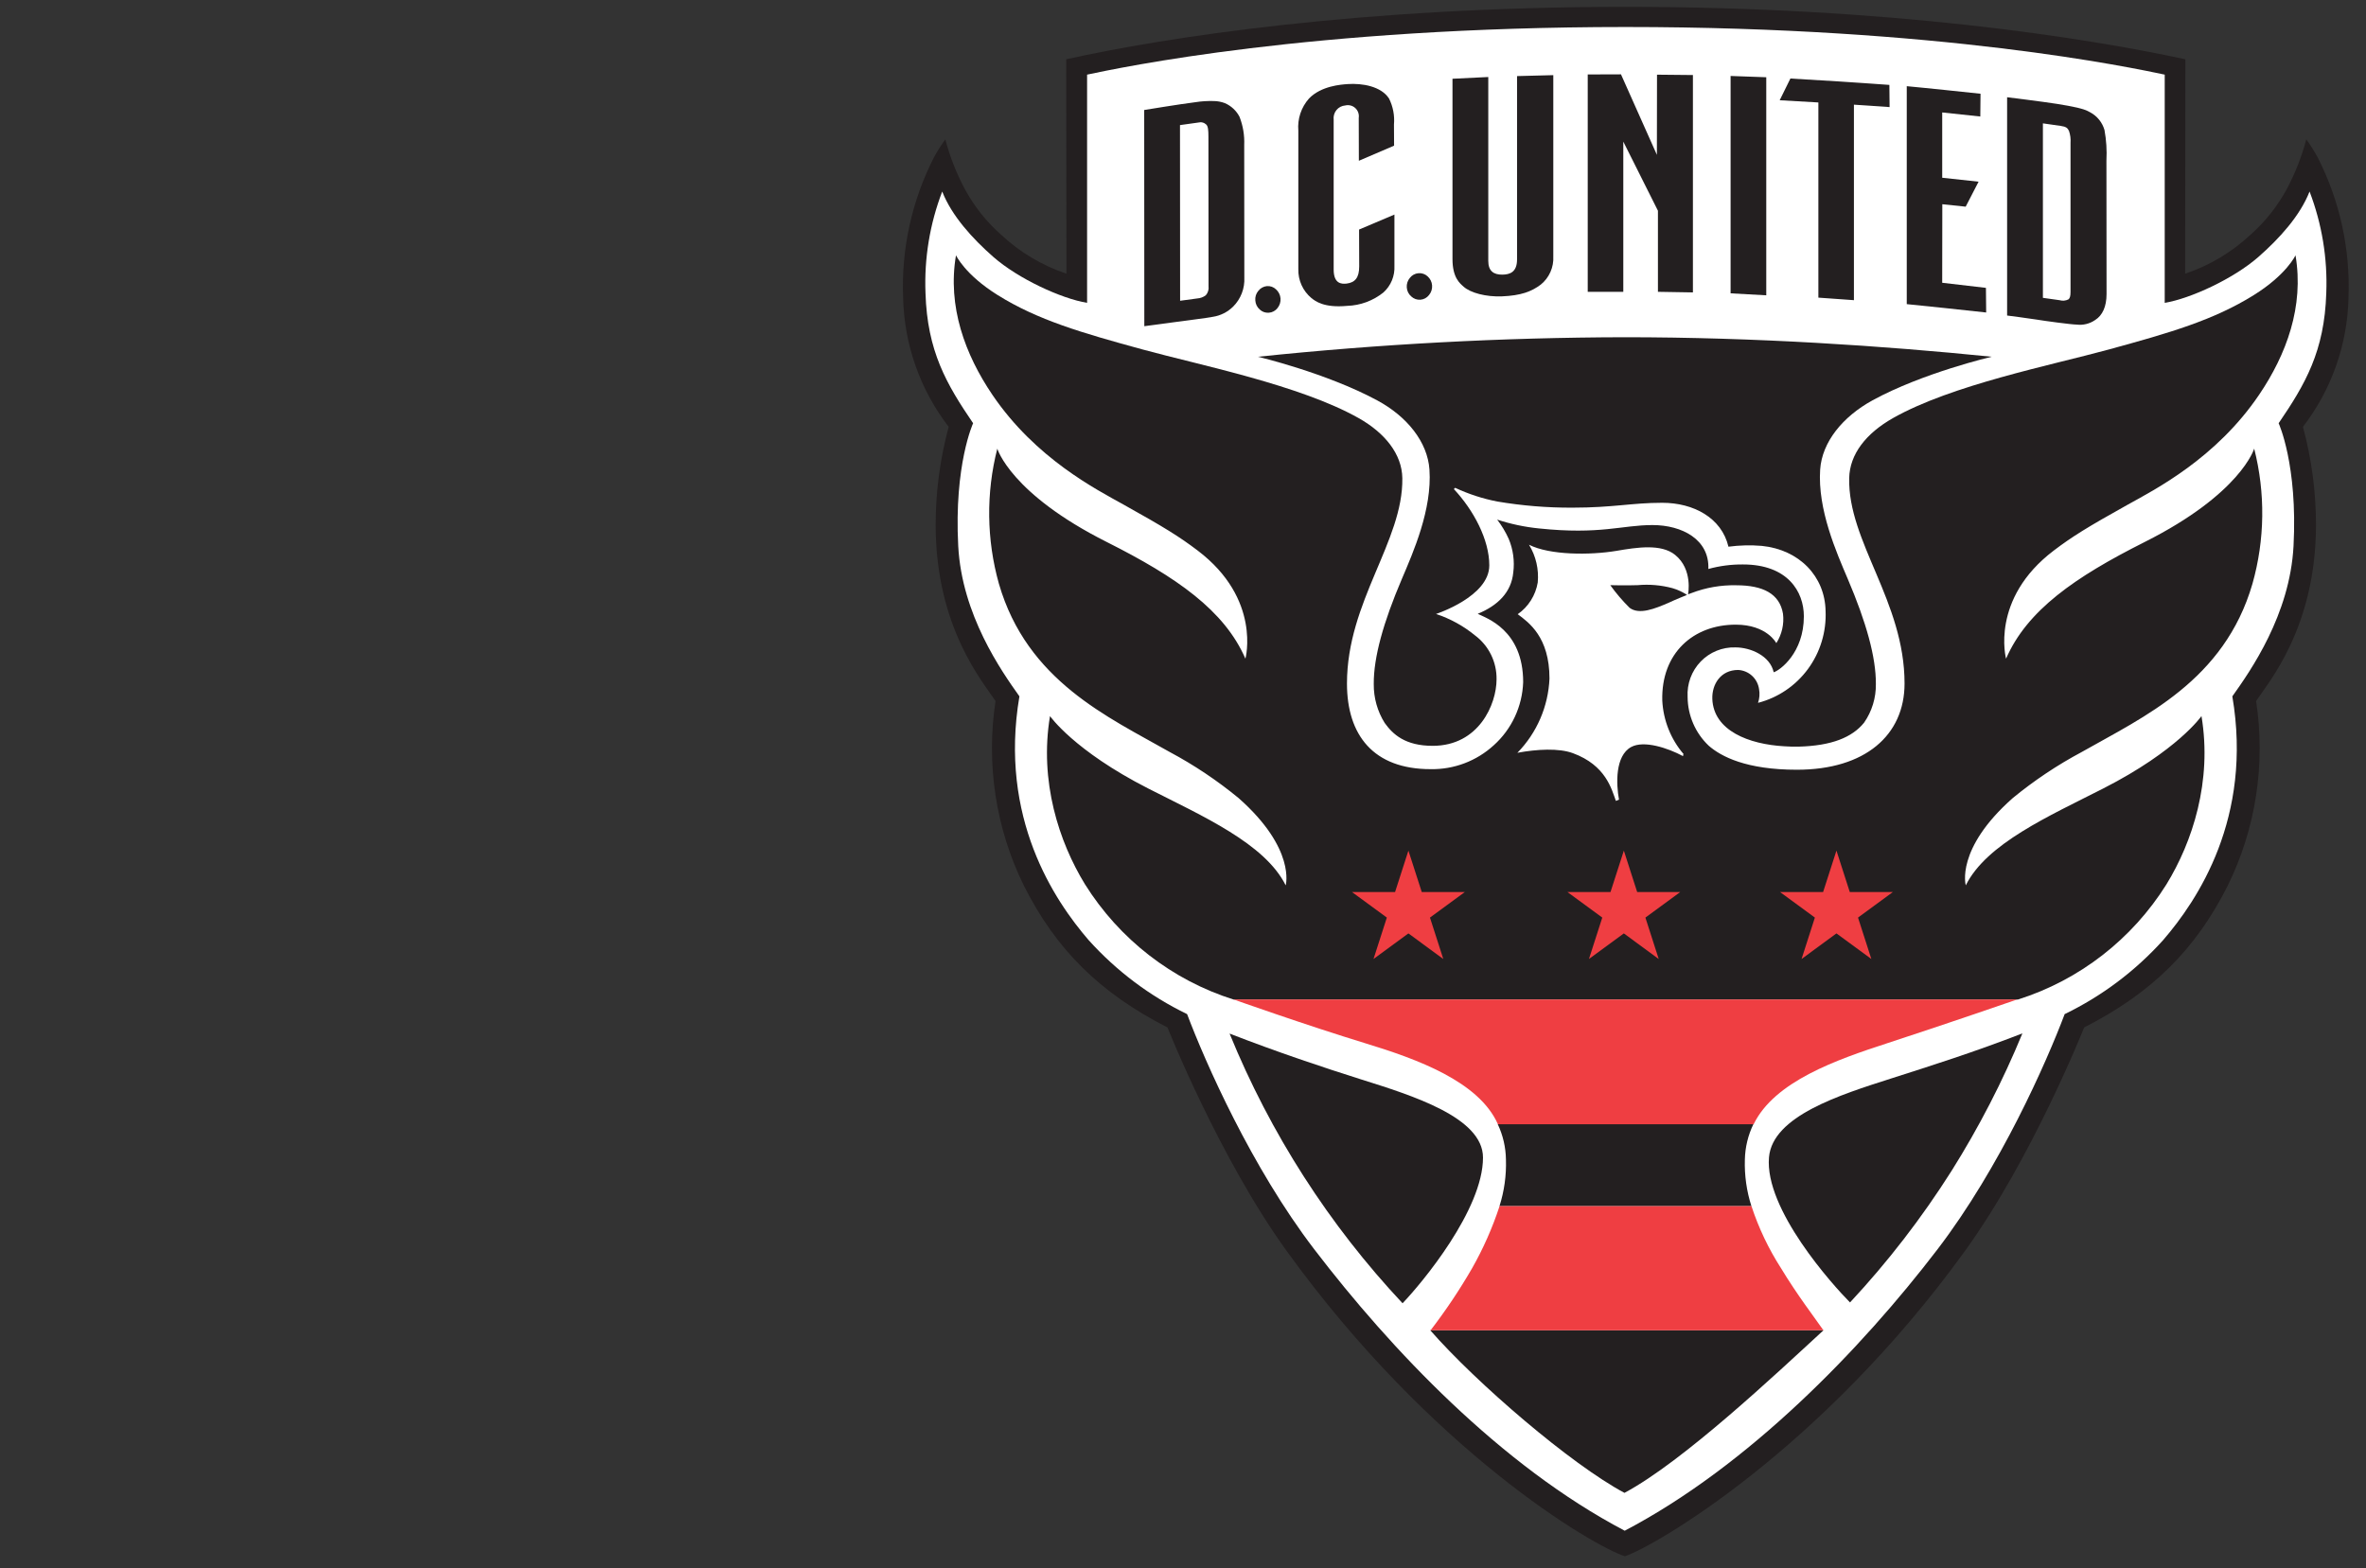
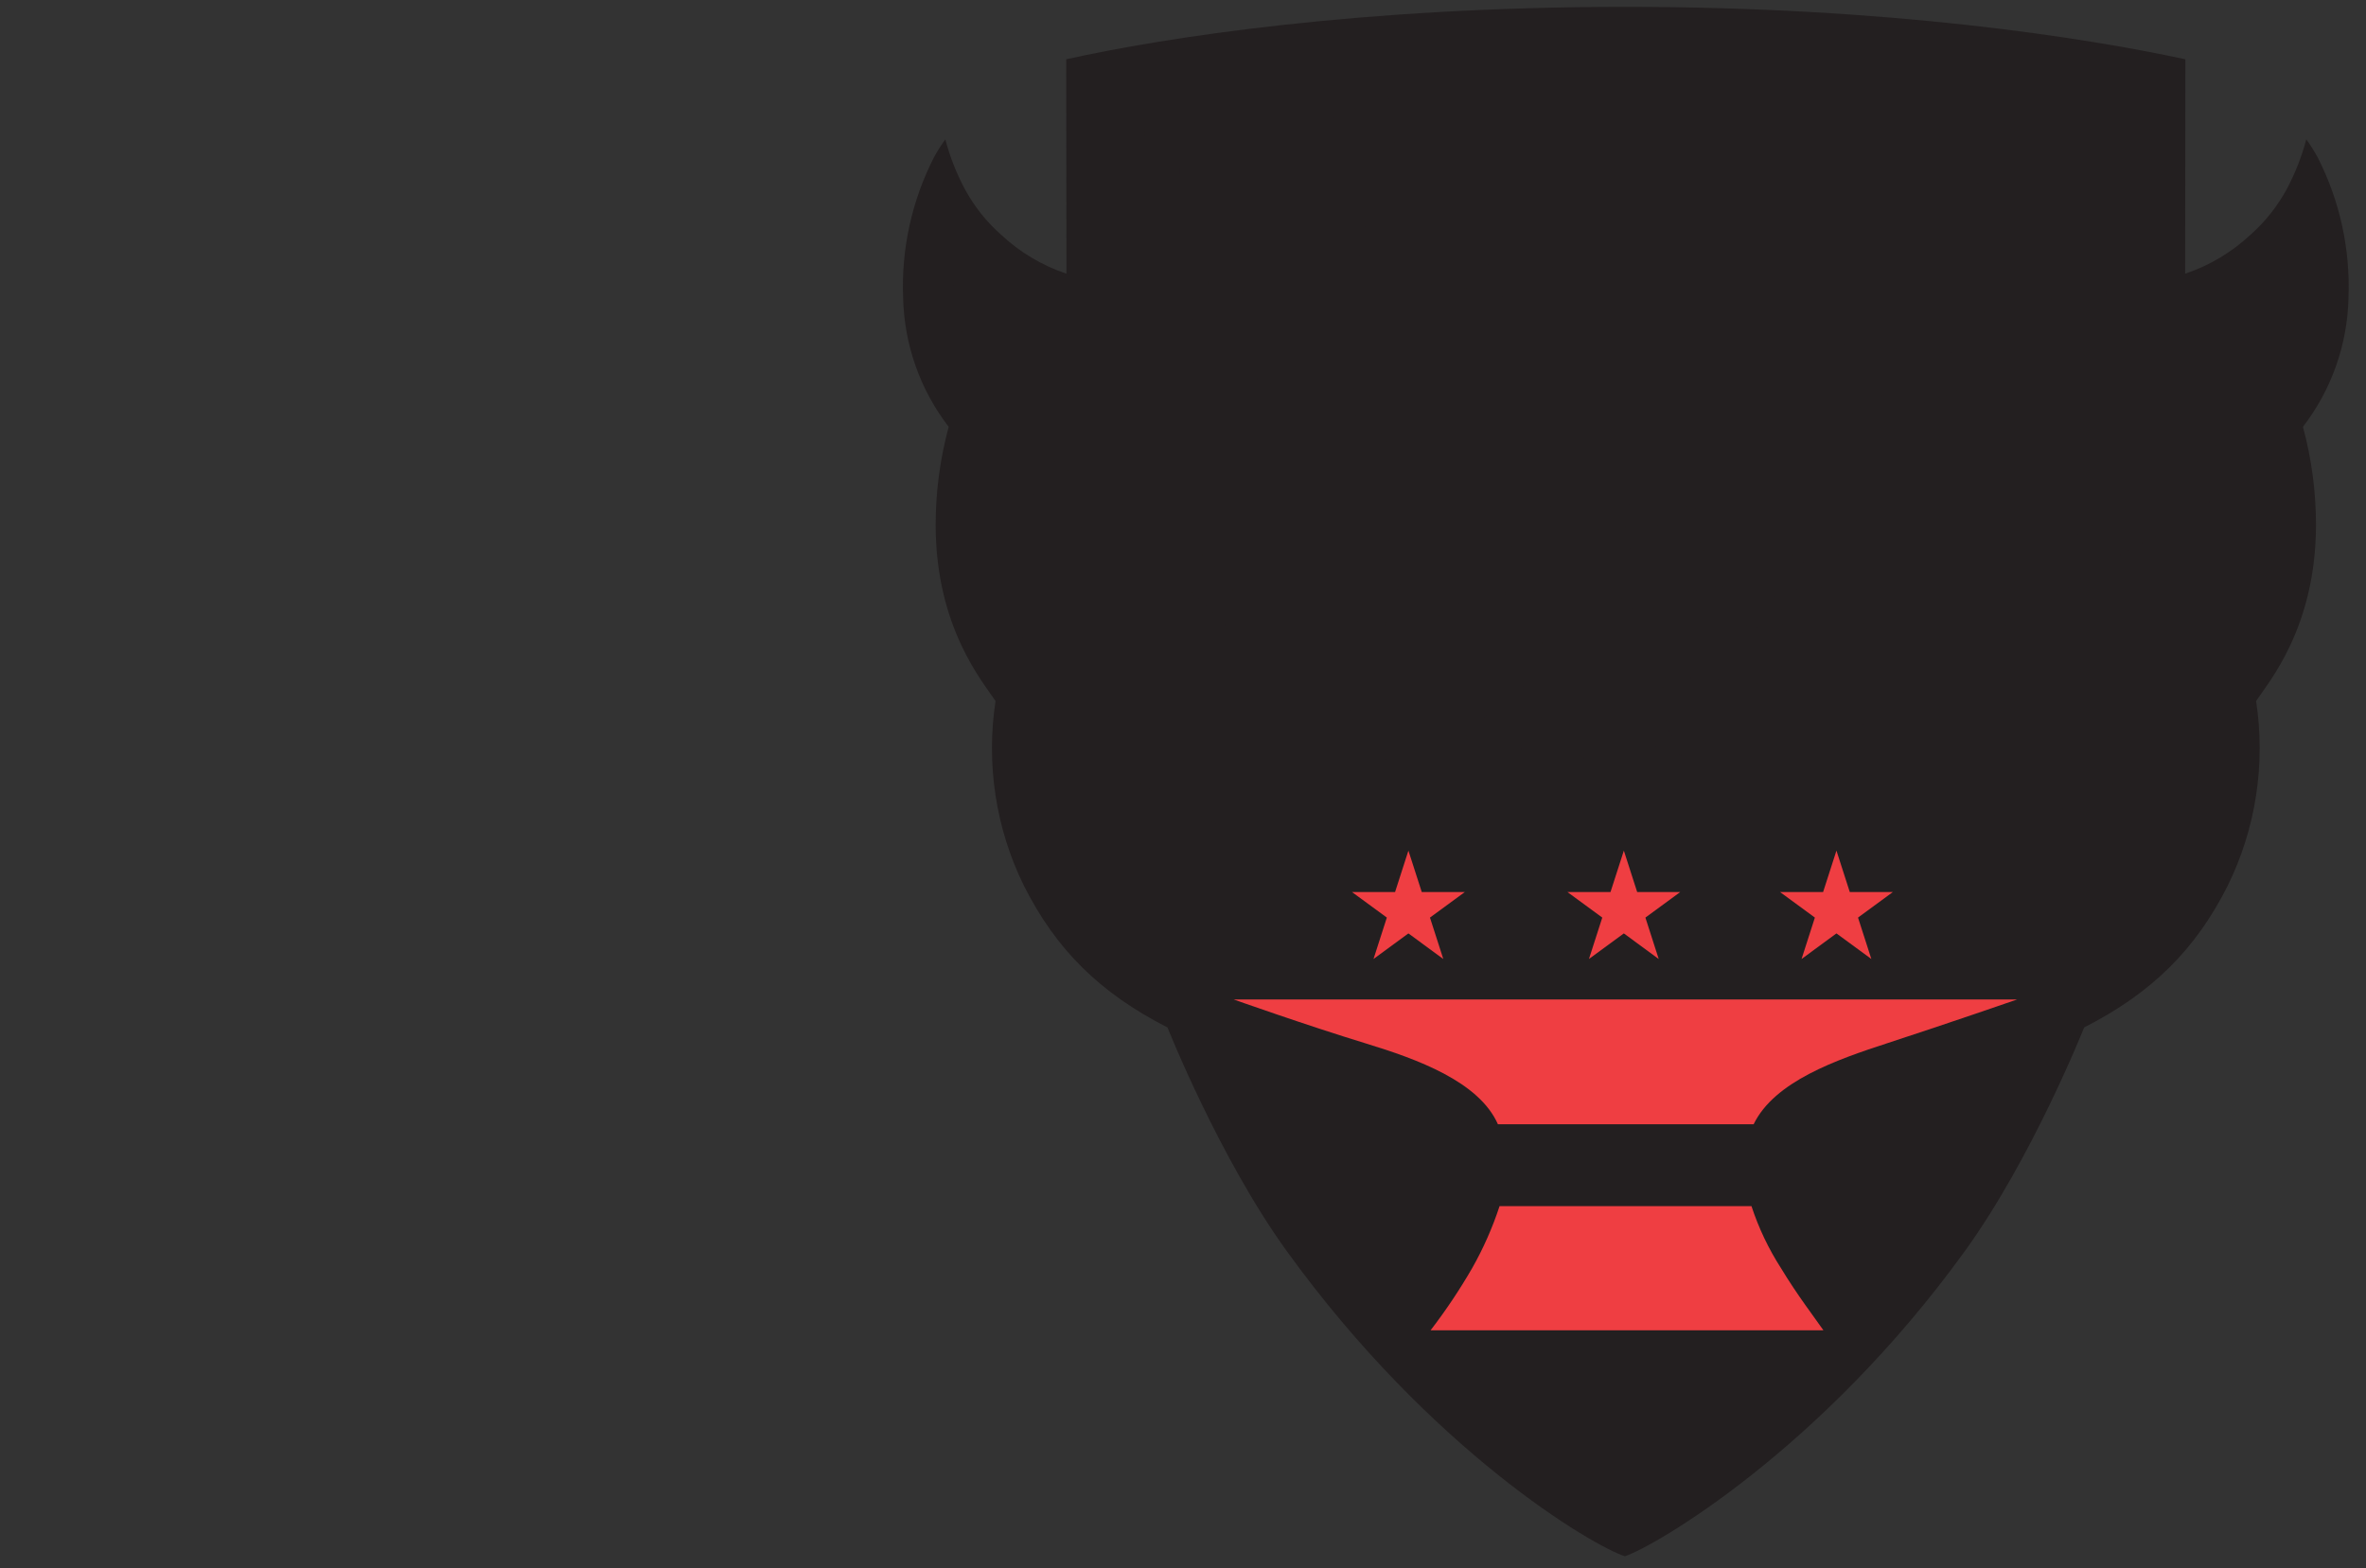
<svg xmlns="http://www.w3.org/2000/svg" width="181" height="120" viewBox="0 0 181 120" fill="none">
  <rect x="0" y="0" width="181" height="120" fill="#333333" stroke="none" />
  <g clip-path="url(#clip0_2926_14064)">
    <path d="M179.662 22.788C179.58 26.37 178.357 29.829 176.176 32.655C176.842 35.111 177.177 37.646 177.174 40.192C177.158 48.054 173.515 52.222 172.593 53.637C173.331 58.459 172.572 63.393 170.422 67.763C167.983 72.609 164.662 75.948 159.438 78.609C159.438 78.609 155.485 88.564 150.323 95.708C139.273 111.001 126.527 118.333 124.305 119.069C121.889 118.295 109.525 111.068 98.429 95.709C93.267 88.564 89.314 78.611 89.314 78.611C84.09 75.948 80.768 72.608 78.329 67.765C76.179 63.396 75.421 58.461 76.159 53.639C75.237 52.224 71.594 48.055 71.578 40.193C71.575 37.647 71.91 35.112 72.576 32.656C70.395 29.831 69.172 26.371 69.09 22.79C68.941 19.068 69.75 15.371 71.437 12.059C71.7 11.574 71.993 11.108 72.317 10.662C72.668 11.993 73.173 13.277 73.822 14.489C74.54 15.807 75.482 16.988 76.605 17.978C78.037 19.311 79.734 20.321 81.583 20.939L81.566 4.536C89.018 2.878 104.075 0.524 124.323 0.524C144.573 0.524 159.488 2.878 167.182 4.536L167.166 20.939C169.015 20.321 170.712 19.311 172.144 17.978C173.267 16.988 174.208 15.807 174.927 14.489C175.575 13.277 176.08 11.993 176.432 10.662C176.755 11.108 177.049 11.574 177.312 12.059C178.999 15.371 179.808 19.068 179.659 22.79" fill="#231F20" />
-     <path d="M176.682 14.653C175.956 16.516 174.356 18.268 172.765 19.661C170.862 21.328 167.576 22.844 165.602 23.171V5.71C163.091 5.183 148.481 2.066 124.356 2.066C100.232 2.066 85.671 5.183 83.163 5.71V23.171C81.183 22.843 77.899 21.328 75.996 19.661C74.406 18.268 72.807 16.516 72.08 14.653C71.132 17.126 70.696 19.77 70.801 22.42C70.936 26.873 72.411 29.398 74.444 32.381C74.444 32.381 72.979 35.552 73.305 41.773C73.583 47.043 76.6 51.328 77.986 53.277C76.409 62.582 80.663 68.894 83.283 71.93C85.408 74.289 87.965 76.211 90.814 77.589C92.191 81.245 95.74 89.309 100.544 95.587C106.366 103.199 114.794 112.128 124.292 117.115C133.792 112.128 142.395 103.199 148.218 95.587C153.021 89.308 156.57 81.245 157.948 77.589C160.796 76.211 163.353 74.289 165.479 71.93C168.098 68.894 172.352 62.582 170.775 53.277C172.161 51.328 175.179 47.043 175.456 41.773C175.782 35.552 174.317 32.381 174.317 32.381C176.351 29.398 177.825 26.873 177.961 22.42C178.065 19.77 177.63 17.126 176.682 14.653Z" fill="white" />
    <path d="M92.876 7.731C92.396 7.715 91.915 7.745 91.441 7.82C90.281 7.963 87.532 8.416 87.532 8.416L87.541 24.957C87.541 24.957 89.203 24.739 89.795 24.655C90.422 24.565 92.359 24.329 92.797 24.237C93.375 24.147 93.91 23.876 94.329 23.464C94.621 23.175 94.849 22.827 94.998 22.442C95.147 22.058 95.213 21.645 95.192 21.233L95.183 11.091C95.214 10.354 95.091 9.618 94.822 8.931C94.578 8.465 94.184 8.098 93.704 7.891C93.439 7.791 93.159 7.737 92.876 7.731ZM91.67 9.375C91.778 9.346 91.891 9.345 91.999 9.373C92.107 9.401 92.206 9.457 92.286 9.535C92.421 9.681 92.444 9.962 92.445 10.46L92.454 21.9C92.47 22.024 92.46 22.15 92.423 22.27C92.387 22.389 92.325 22.5 92.242 22.593C92.055 22.733 91.832 22.817 91.599 22.833L90.279 23.011L90.27 9.571L91.67 9.375Z" fill="#231F20" />
    <path d="M96.921 21.89C96.792 21.902 96.667 21.94 96.553 22.003C96.44 22.066 96.34 22.151 96.261 22.255C96.176 22.355 96.113 22.471 96.073 22.596C96.034 22.721 96.02 22.853 96.032 22.984C96.039 23.116 96.073 23.245 96.13 23.364C96.187 23.484 96.268 23.59 96.367 23.677C96.46 23.767 96.571 23.835 96.692 23.878C96.814 23.921 96.943 23.937 97.071 23.926C97.2 23.917 97.325 23.88 97.438 23.819C97.552 23.758 97.652 23.673 97.731 23.57C97.899 23.363 97.981 23.099 97.96 22.832C97.939 22.565 97.816 22.317 97.617 22.14C97.525 22.051 97.415 21.982 97.295 21.939C97.175 21.897 97.048 21.88 96.921 21.89Z" fill="#231F20" />
    <path d="M103.089 6.434C102.606 6.468 101.074 6.567 100.139 7.537C99.844 7.869 99.619 8.259 99.478 8.682C99.338 9.105 99.285 9.553 99.323 9.998V20.584C99.311 21.008 99.395 21.428 99.569 21.813C99.743 22.198 100.002 22.538 100.327 22.807C100.624 23.042 101.282 23.568 103.056 23.402C104.069 23.371 105.045 23.01 105.838 22.371C106.119 22.116 106.34 21.802 106.485 21.449C106.629 21.097 106.694 20.716 106.674 20.336V16.416L103.971 17.562L103.98 20.38C103.98 21.237 103.669 21.616 103.02 21.696C102.595 21.747 102.026 21.689 102.026 20.62V9.162C102.009 9.031 102.02 8.898 102.056 8.771C102.092 8.643 102.154 8.525 102.237 8.423C102.32 8.32 102.423 8.236 102.54 8.175C102.656 8.115 102.784 8.078 102.915 8.069C103.049 8.036 103.189 8.037 103.322 8.072C103.456 8.106 103.579 8.174 103.681 8.268C103.783 8.362 103.86 8.479 103.906 8.611C103.952 8.742 103.965 8.883 103.945 9.02L103.954 12.3L106.648 11.145L106.639 9.527C106.699 8.84 106.568 8.151 106.26 7.536C105.655 6.599 104.212 6.355 103.082 6.433L103.089 6.434Z" fill="#231F20" />
    <path d="M108.509 20.904C108.381 20.914 108.258 20.95 108.145 21.012C108.033 21.073 107.935 21.157 107.857 21.259C107.771 21.36 107.706 21.478 107.665 21.604C107.624 21.731 107.609 21.864 107.619 21.997C107.628 22.129 107.663 22.257 107.722 22.375C107.781 22.492 107.863 22.597 107.963 22.682C108.056 22.77 108.167 22.838 108.287 22.881C108.408 22.924 108.536 22.941 108.664 22.931C108.792 22.921 108.916 22.884 109.029 22.823C109.141 22.761 109.24 22.677 109.319 22.575C109.491 22.37 109.576 22.105 109.556 21.837C109.537 21.57 109.413 21.32 109.213 21.144C109.119 21.056 109.008 20.989 108.886 20.948C108.765 20.907 108.636 20.892 108.509 20.904Z" fill="#231F20" />
    <path d="M118.828 5.75L116.055 5.821V19.847C116.055 20.835 115.495 21.003 114.937 21.012C114.248 21.022 113.854 20.722 113.854 19.963V5.892L111.116 6.025V19.82C111.116 21.261 111.694 21.688 111.97 21.936C112.492 22.405 113.673 22.724 114.901 22.674C116.353 22.615 117.163 22.307 117.868 21.776C118.188 21.518 118.442 21.187 118.609 20.809C118.776 20.432 118.851 20.02 118.828 19.607L118.828 5.75Z" fill="#231F20" />
    <path d="M124.006 5.688L121.462 5.696V22.327H124.183V10.834L126.833 16.123V22.327L129.509 22.372V5.741L126.762 5.714L126.753 11.848L124.006 5.688Z" fill="#231F20" />
    <path d="M132.391 5.812V22.443L135.12 22.594V5.91L132.391 5.812Z" fill="#231F20" />
    <path d="M136.966 6.008L136.147 7.67L139.106 7.839V22.772C139.106 22.772 141.883 22.969 141.826 22.967V8.008L144.555 8.194L144.538 6.496C144.538 6.496 141.779 6.298 140.664 6.23C139.123 6.136 136.966 6.008 136.966 6.008Z" fill="#231F20" />
    <path d="M145.868 6.594V23.269C145.868 23.269 147.948 23.479 148.729 23.563C149.603 23.656 151.943 23.909 151.943 23.909L151.925 22.025L148.579 21.634L148.588 15.625L150.376 15.812L151.362 13.901L148.58 13.599V8.603L151.494 8.914L151.511 7.172C151.511 7.172 149.64 6.98 148.808 6.887C148.126 6.811 145.868 6.594 145.868 6.594Z" fill="#231F20" />
    <path d="M153.545 7.439V24.141C153.545 24.141 155.249 24.358 155.808 24.452C156.363 24.546 158.431 24.829 158.863 24.834C159.366 24.896 159.873 24.77 160.289 24.478C160.839 24.129 161.152 23.458 161.152 22.496L161.143 12.283C161.185 11.501 161.135 10.716 160.994 9.946C160.91 9.657 160.771 9.389 160.582 9.157C160.394 8.924 160.161 8.732 159.898 8.593C159.42 8.299 158.568 8.147 157.392 7.953C156.229 7.769 153.533 7.438 153.533 7.438L153.545 7.439ZM156.283 9.438L157.648 9.633C158.056 9.69 158.178 9.794 158.282 10.024C158.38 10.316 158.419 10.624 158.396 10.931V22.344C158.396 22.666 158.342 22.823 158.238 22.904C158.026 23.014 157.779 23.036 157.551 22.966L156.283 22.788L156.283 9.438Z" fill="#231F20" />
    <path d="M73.133 19.535C72.467 23.448 73.832 27.126 75.915 30.202C79.231 35.096 83.9 37.461 85.96 38.61C89.068 40.342 90.223 41.061 91.622 42.121C96.513 45.829 95.275 50.397 95.275 50.397C93.671 46.706 90.022 44.159 84.675 41.472C77.302 37.768 76.294 34.326 76.294 34.326C75.426 37.722 75.468 41.289 76.417 44.663C78.575 52.096 84.757 54.849 89.482 57.534C91.351 58.532 93.117 59.714 94.756 61.063C99.159 64.955 98.356 67.738 98.356 67.738C96.769 64.539 92.003 62.445 87.836 60.325C82.151 57.426 80.326 54.786 80.326 54.786C79.493 59.778 81.016 64.418 83.002 67.657C85.636 71.863 89.665 74.988 94.369 76.474H154.371C159.075 74.988 163.104 71.863 165.737 67.657C167.723 64.418 169.247 59.777 168.414 54.786C168.414 54.786 166.589 57.425 160.904 60.324C156.737 62.448 151.971 64.54 150.383 67.737C150.383 67.737 149.572 64.953 153.975 61.061C155.617 59.713 157.386 58.531 159.258 57.533C163.983 54.847 170.156 52.095 172.314 44.662C173.267 41.289 173.312 37.721 172.446 34.324C172.446 34.324 171.438 37.766 164.065 41.471C158.719 44.157 155.069 46.703 153.464 50.395C153.464 50.395 152.227 45.827 157.118 42.119C158.517 41.059 159.671 40.34 162.779 38.608C164.84 37.46 169.51 35.094 172.825 30.199C174.908 27.124 176.273 23.446 175.607 19.533C175.607 19.533 174.939 21.005 172.411 22.581C169.35 24.49 166.011 25.459 161.318 26.741C156.881 27.954 149.299 29.45 144.819 31.985C142.742 33.161 141.504 34.753 141.464 36.581C141.358 41.449 145.699 46.01 145.699 52.296C145.699 56.245 142.686 58.892 137.467 58.892C133.582 58.892 131.662 57.88 130.715 57.052C130.21 56.573 129.807 55.997 129.53 55.356C129.253 54.716 129.108 54.026 129.103 53.327C129.074 52.829 129.148 52.331 129.32 51.863C129.493 51.396 129.76 50.97 130.104 50.613C130.449 50.255 130.864 49.975 131.322 49.789C131.781 49.603 132.272 49.515 132.766 49.532C133.921 49.532 135.412 50.174 135.689 51.434C136.165 51.291 137.996 49.951 137.996 47.15C137.996 45.273 136.765 43.186 133.339 43.186C132.444 43.178 131.553 43.294 130.689 43.532C130.784 41.279 128.679 40.172 126.419 40.172C124.07 40.172 122.424 40.922 117.73 40.43C116.643 40.321 115.572 40.095 114.534 39.755C114.882 40.208 115.178 40.7 115.414 41.221C115.756 42.034 115.878 42.923 115.766 43.799C115.618 45.33 114.57 46.334 113.046 46.963C113.692 47.29 116.523 48.179 116.523 52.19C116.492 53.106 116.276 54.005 115.89 54.835C115.505 55.665 114.956 56.407 114.278 57.016C112.955 58.228 111.222 58.883 109.436 58.847C105.069 58.847 103.044 56.245 103.044 52.296C103.044 46.01 107.352 41.414 107.279 36.581C107.251 34.753 105.96 33.127 103.933 31.986C99.448 29.462 91.862 27.954 87.425 26.742C82.732 25.459 79.393 24.49 76.332 22.582C73.805 21.006 73.136 19.533 73.136 19.533L73.133 19.535ZM116.969 41.677C118.569 42.484 121.643 42.48 123.643 42.148C125.241 41.874 127.076 41.592 128.142 42.45C129.527 43.564 129.137 45.472 129.137 45.472L129.401 45.374C130.497 44.954 131.663 44.752 132.834 44.779C134.862 44.781 136.142 45.42 136.4 46.957C136.496 47.744 136.315 48.539 135.89 49.206C135.89 49.206 135.171 47.792 132.782 47.792C129.55 47.792 127.072 49.964 127.165 53.597C127.242 55.111 127.818 56.557 128.802 57.703C128.755 57.676 128.758 57.854 128.758 57.854C127.586 57.224 125.761 56.624 124.787 57.152C123.556 57.821 123.629 59.972 123.854 61.179L123.616 61.276C123.289 60.385 122.858 58.554 120.324 57.623C119.246 57.228 117.584 57.317 116.08 57.596C117.568 56.076 118.444 54.052 118.536 51.917C118.536 48.729 116.945 47.62 116.106 46.992C116.509 46.712 116.852 46.352 117.115 45.935C117.378 45.519 117.556 45.053 117.638 44.566C117.733 43.556 117.498 42.543 116.971 41.68L116.969 41.677Z" fill="#231F20" />
    <path d="M123.186 44.77C123.629 45.389 124.124 45.969 124.665 46.503C125.404 47.063 126.623 46.559 127.623 46.13C128.104 45.9 129.058 45.517 129.058 45.517C128.716 45.29 128.342 45.116 127.949 45.001C127.08 44.767 126.177 44.689 125.281 44.77C124.372 44.803 123.186 44.77 123.186 44.77Z" fill="#231F20" />
    <path d="M114.58 86.013C114.978 86.858 115.192 87.78 115.205 88.716C115.244 89.923 115.077 91.129 114.712 92.28H133.984C133.615 91.13 133.446 89.924 133.483 88.716C133.504 87.778 133.726 86.856 134.134 86.013H114.58Z" fill="#231F20" />
    <path d="M109.411 101.774C112.958 105.83 120.194 112.041 124.272 114.218C128.757 111.821 135.845 105.14 139.503 101.774H109.411Z" fill="#231F20" />
    <path d="M144.389 79.811C148.923 78.335 154.319 76.467 154.319 76.467H94.371C94.371 76.467 99.912 78.434 104.481 79.831C108.406 81.031 113.138 82.738 114.591 86.016H134.154C135.745 82.738 140.485 81.082 144.388 79.812M112.618 97.029C111.663 98.682 110.601 100.269 109.439 101.781H139.493C138.848 100.848 137.482 99.073 136.252 97.034C135.3 95.554 134.539 93.957 133.989 92.283H114.716C114.175 93.933 113.472 95.523 112.617 97.031M139.469 68.247H136.17L138.839 70.204L137.82 73.373L140.489 71.415L143.159 73.373L142.139 70.204L144.808 68.247H141.509L140.489 65.08L139.469 68.247ZM123.205 68.247H119.906L122.575 70.204L121.555 73.373L124.225 71.415L126.893 73.373L125.874 70.204L128.542 68.247H125.244L124.225 65.08L123.205 68.247ZM107.744 65.08L108.764 68.247H112.063L109.393 70.204L110.413 73.373L107.744 71.415L105.074 73.373L106.094 70.204L103.424 68.247H106.724L107.744 65.08Z" fill="#EF3E42" />
    <path d="M124.269 25.801C114.905 25.823 105.549 26.322 96.236 27.295C96.236 27.295 101.44 28.525 105.348 30.628C107.654 31.868 109.21 33.826 109.354 35.926C109.563 38.974 108.113 42.255 107.241 44.299C105.826 47.614 105.078 50.297 105.093 52.334C105.082 53.387 105.372 54.421 105.929 55.312C106.551 56.179 107.491 57.063 109.601 57.063C113.135 57.063 114.487 53.877 114.487 51.978C114.498 51.324 114.353 50.677 114.065 50.091C113.777 49.505 113.354 48.997 112.832 48.609C111.947 47.885 110.939 47.331 109.856 46.974C109.856 46.974 113.932 45.652 113.932 43.258C113.932 41.296 112.745 39.051 111.221 37.419L111.318 37.321C112.345 37.802 113.427 38.154 114.54 38.37C116.439 38.692 118.363 38.849 120.289 38.841C123.417 38.841 124.842 38.468 127.156 38.468C129.568 38.468 131.704 39.621 132.227 41.827C133.074 41.715 133.93 41.694 134.781 41.765C137.648 42.057 139.607 44.094 139.658 46.743C139.727 48.336 139.251 49.904 138.31 51.185C137.369 52.465 136.02 53.379 134.49 53.774C134.605 53.437 134.633 53.076 134.569 52.725C134.512 52.331 134.322 51.968 134.029 51.701C133.737 51.433 133.361 51.277 132.967 51.258C131.625 51.258 130.95 52.371 130.994 53.481C131.092 55.907 133.794 56.948 136.506 57.098C136.917 57.121 137.212 57.136 137.598 57.125C140.117 57.058 141.695 56.42 142.607 55.285C143.205 54.421 143.52 53.389 143.505 52.334C143.52 50.298 142.772 47.615 141.357 44.299C140.487 42.255 139.036 38.974 139.243 35.925C139.387 33.826 140.956 31.885 143.25 30.628C147.091 28.525 152.365 27.294 152.365 27.294C144.053 26.454 134.321 25.801 124.269 25.801Z" fill="#231F20" />
    <path d="M154.715 79.063C151.028 80.495 147.754 81.529 144.626 82.529C140.764 83.765 135.609 85.384 135.329 88.538C134.975 92.517 140.207 98.321 141.527 99.649C144.42 96.546 147.019 93.178 149.292 89.587C151.394 86.242 153.209 82.721 154.715 79.063Z" fill="#231F20" />
    <path d="M94.064 79.081C97.183 86.719 101.669 93.713 107.296 99.712C108.783 98.161 113.45 92.56 113.45 88.566C113.45 85.488 108.02 83.811 104.153 82.593C101.141 81.641 97.752 80.508 94.064 79.079V79.081Z" fill="#231F20" />
  </g>
  <defs>
    <clipPath id="clip0_2926_14064">
      <rect width="111.533" height="119.5" fill="white" transform="translate(68.656)" />
    </clipPath>
  </defs>
</svg>